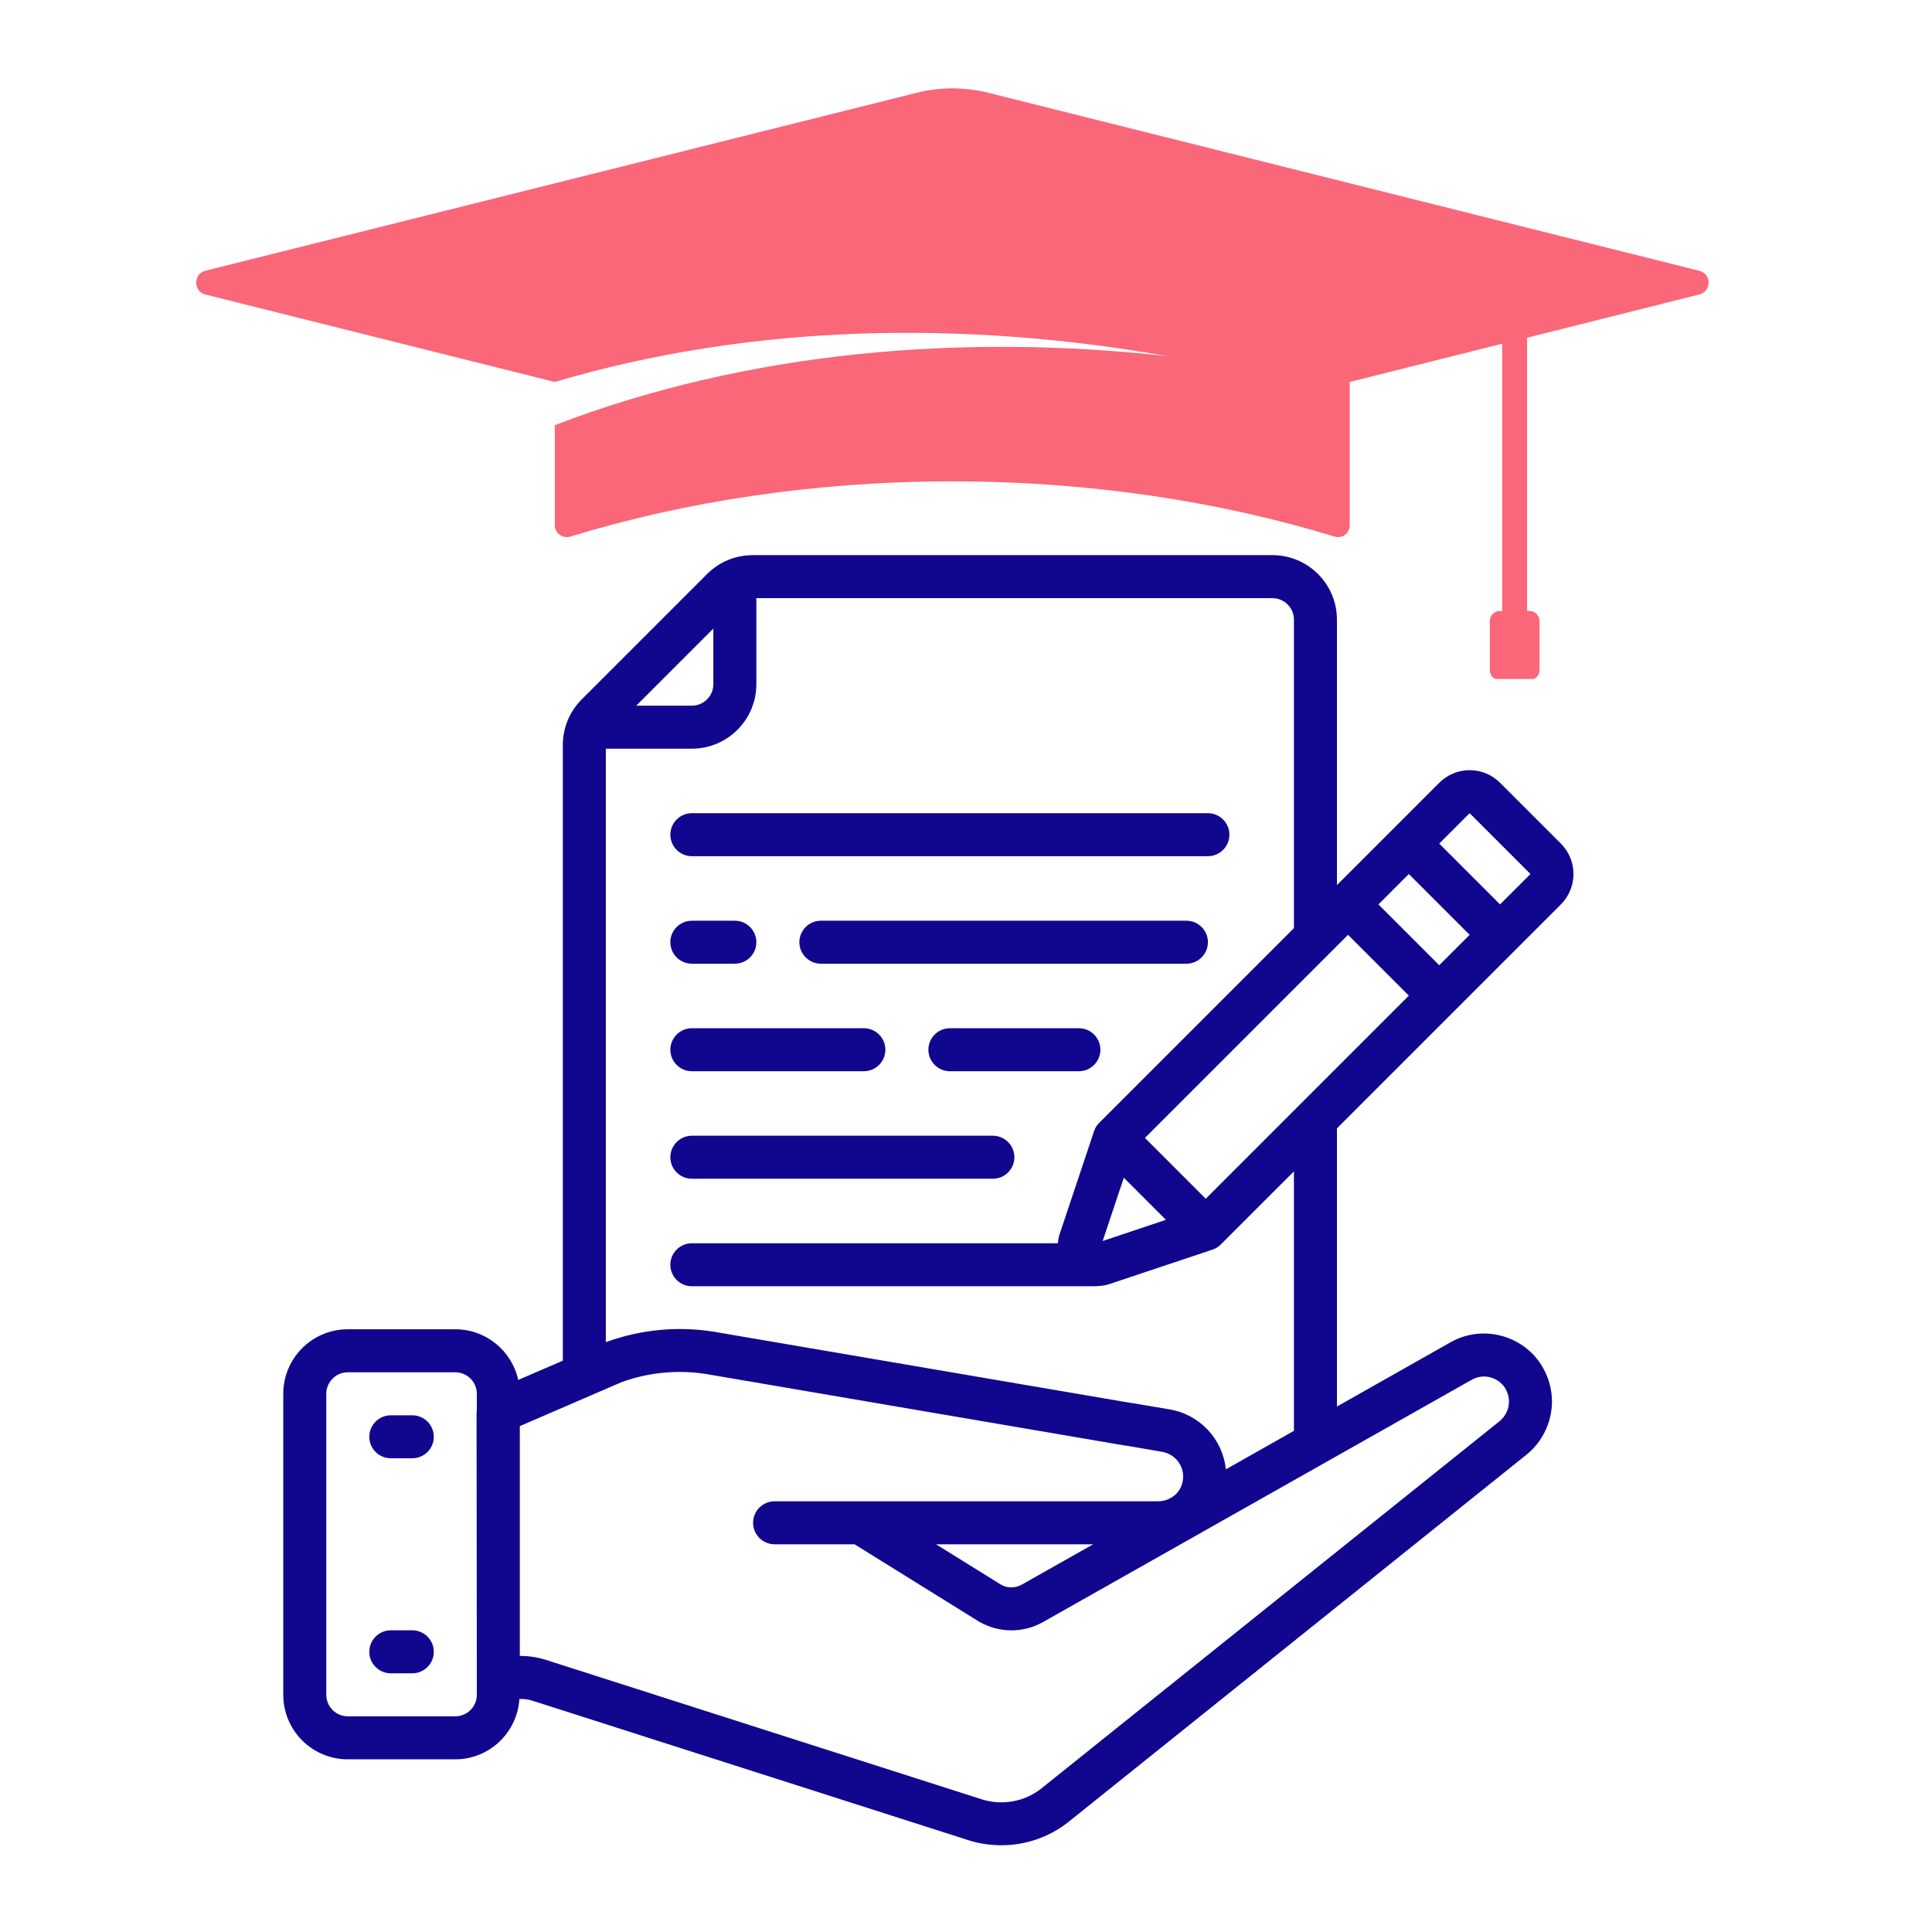
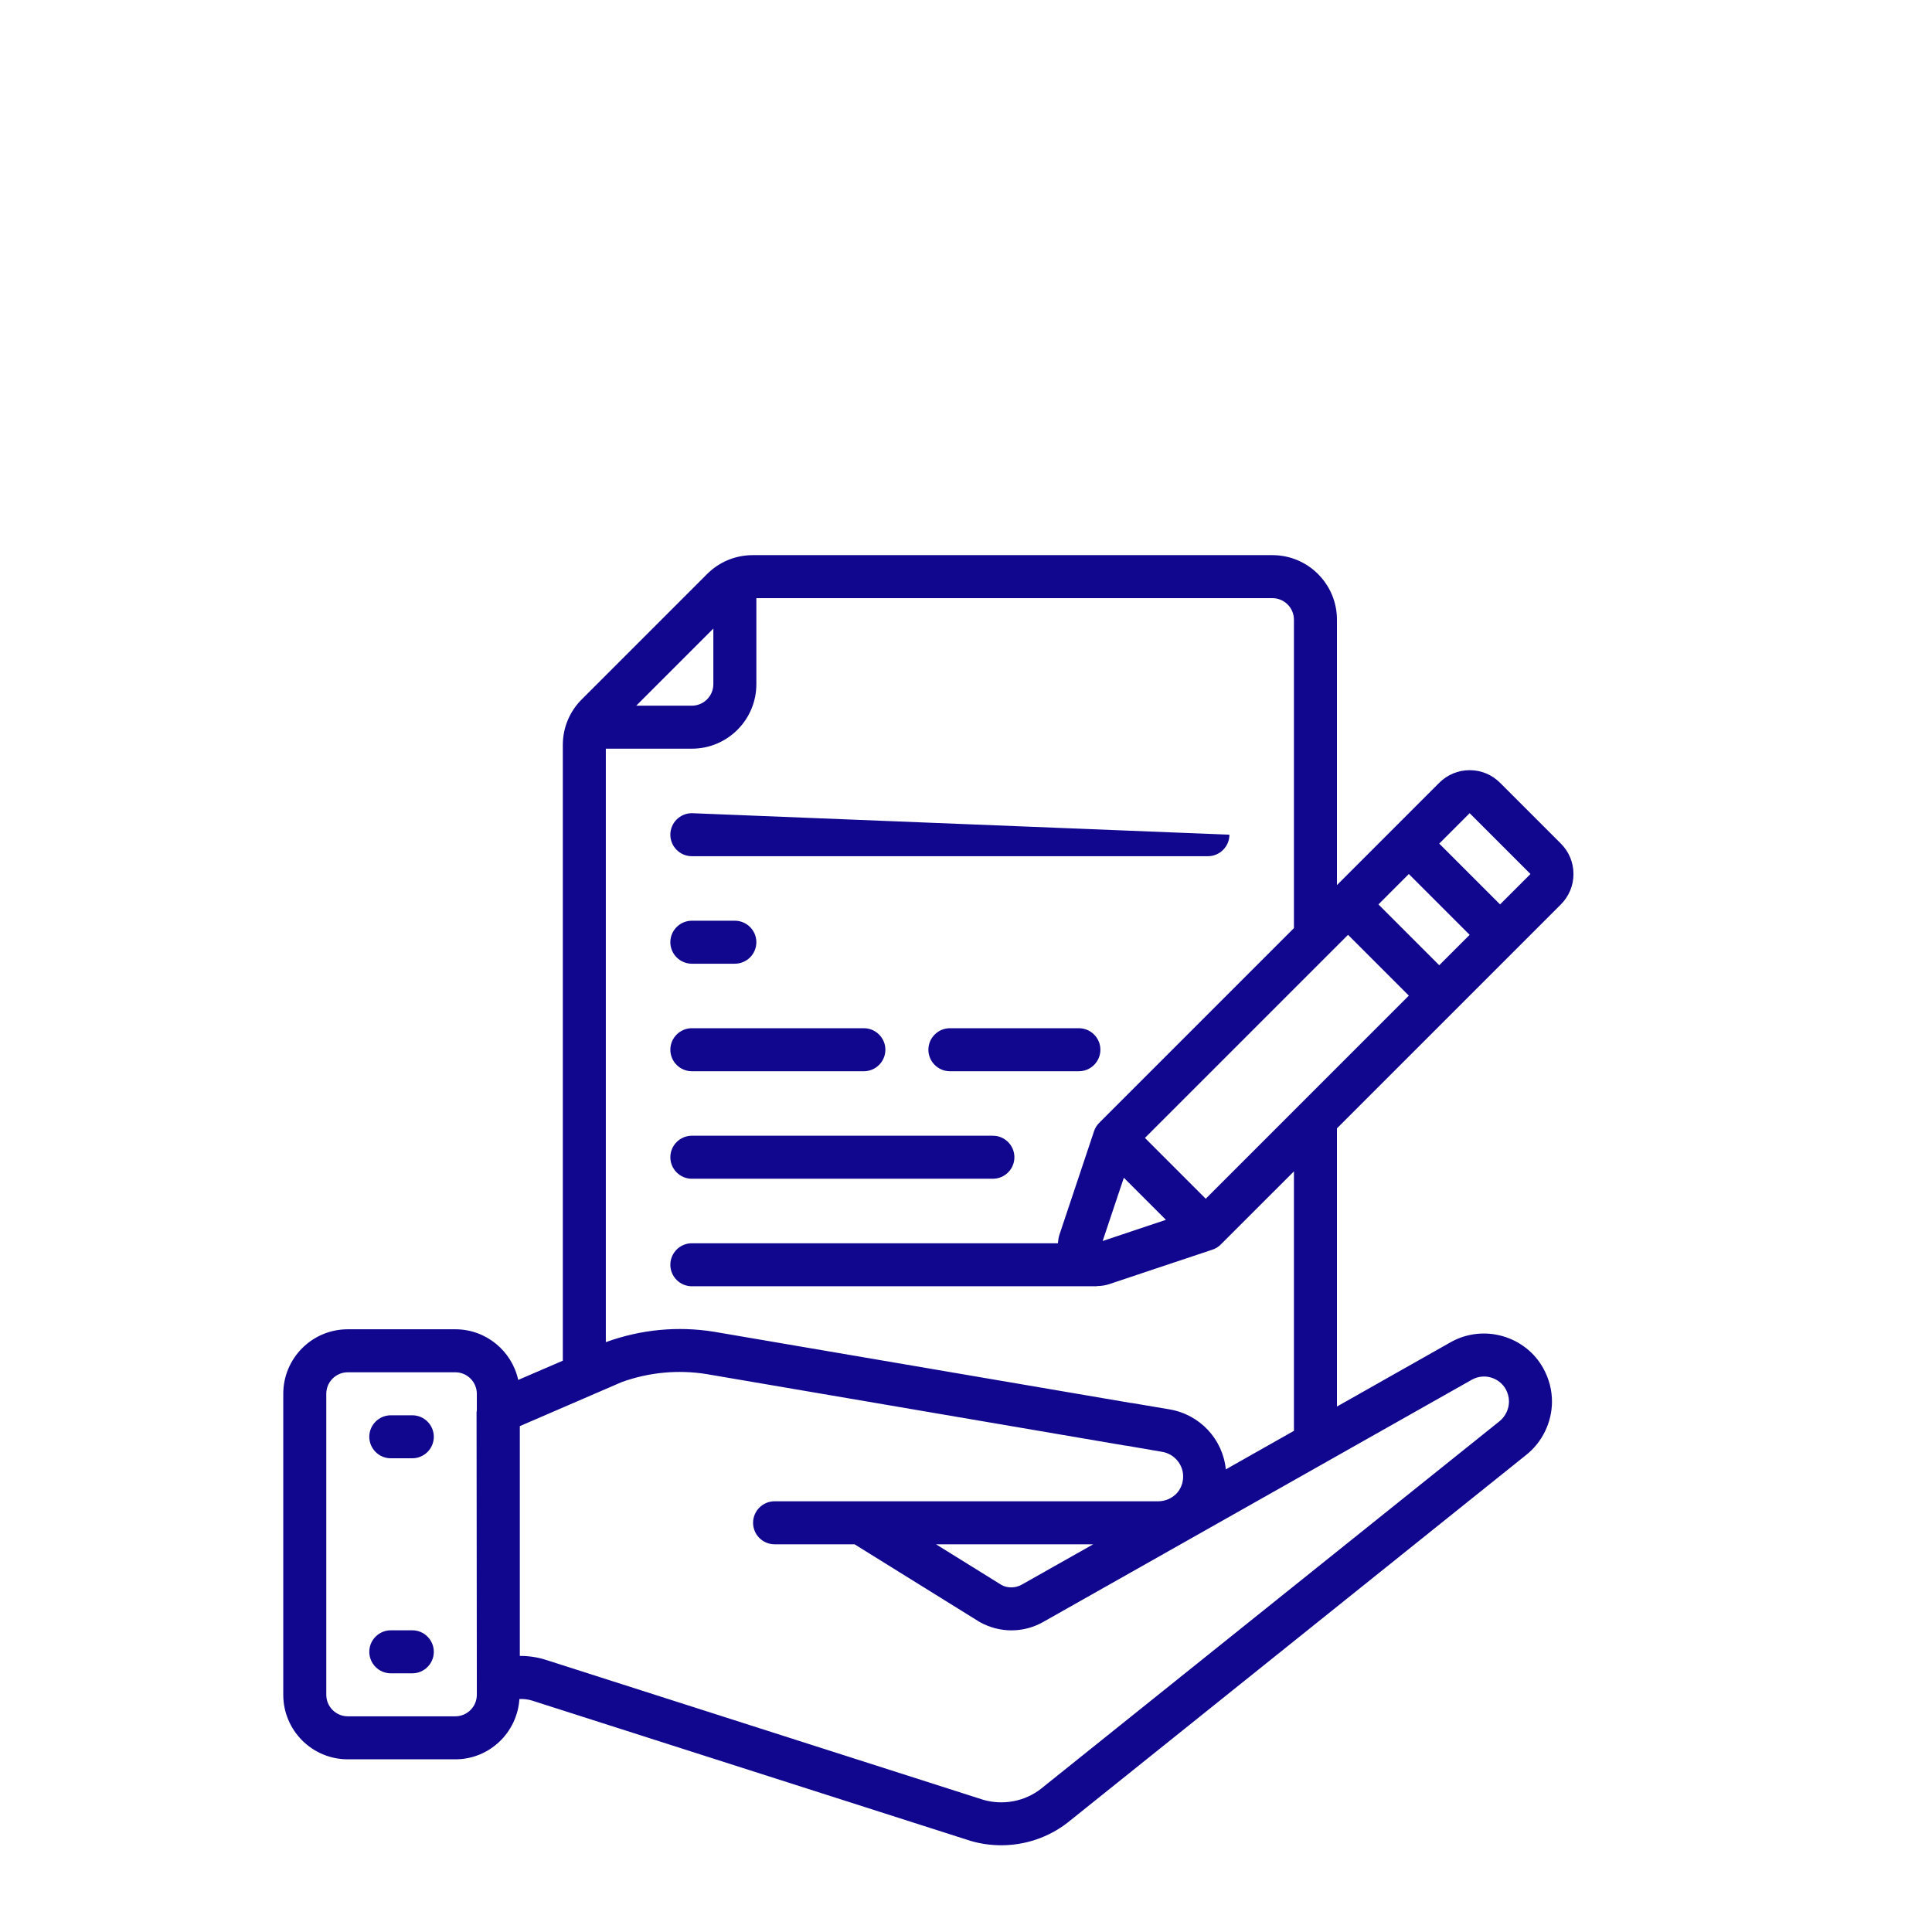
<svg xmlns="http://www.w3.org/2000/svg" width="500" viewBox="0 0 375 375" height="500" preserveAspectRatio="xMidYMid meet">
  <defs>
    <clipPath id="2852e84970">
      <path d="M 54.984 107.754 L 305.57 107.754 L 305.57 358.34 L 54.984 358.34 Z M 54.984 107.754 " clip-rule="nonzero" />
    </clipPath>
    <clipPath id="48e215b2c0">
-       <path d="M 38 17 L 332 17 L 332 131.793 L 38 131.793 Z M 38 17 " clip-rule="nonzero" />
-     </clipPath>
+       </clipPath>
  </defs>
  <g clip-path="url(#2852e84970)">
    <path fill="#11078f" d="M 291.16 175.547 L 279.355 163.742 L 285.258 157.84 L 297.062 169.645 Z M 251.152 277.723 L 237.93 285.203 C 237.344 279.32 232.875 274.527 226.941 273.547 L 219.801 272.34 C 219.703 272.324 219.605 272.309 219.488 272.309 L 138.543 258.484 C 131.582 257.375 124.457 258.027 117.656 260.488 L 117.59 260.504 L 117.59 145.32 L 134.285 145.32 C 141.199 145.32 146.809 139.711 146.809 132.797 L 146.809 116.102 L 246.977 116.102 C 249.277 116.102 251.152 117.977 251.152 120.277 L 251.152 180.145 L 213.344 217.953 C 212.887 218.41 212.543 218.961 212.348 219.582 L 205.633 239.668 C 205.453 240.207 205.387 240.762 205.34 241.316 L 134.285 241.316 C 131.988 241.316 130.113 243.191 130.113 245.488 C 130.113 247.789 131.988 249.664 134.285 249.664 L 212.836 249.664 C 212.887 249.664 212.918 249.629 212.953 249.629 C 213.719 249.613 214.484 249.516 215.234 249.27 L 235.336 242.555 C 235.941 242.359 236.496 242.016 236.949 241.559 L 251.152 227.359 Z M 212.188 299.746 L 198.328 307.574 C 197.055 308.289 195.523 308.273 194.383 307.637 L 181.68 299.746 Z M 285.699 267.793 C 286.824 267.172 288.129 267.012 289.367 267.367 C 290.621 267.727 291.668 268.559 292.27 269.652 C 292.676 270.402 292.891 271.199 292.891 272.031 C 292.891 273.516 292.203 274.934 291.031 275.879 L 202.043 347.207 C 198.867 349.688 194.645 350.453 190.812 349.328 L 105.852 322.148 C 104.289 321.66 102.656 321.414 101.012 321.414 C 100.977 321.414 100.945 321.414 100.898 321.414 L 100.898 276.809 L 120.707 268.25 C 125.957 266.359 131.66 265.82 137.172 266.715 L 218.316 280.574 C 218.398 280.59 218.512 280.59 218.625 280.605 L 225.555 281.797 C 227.887 282.172 229.648 284.227 229.648 286.559 C 229.648 287.879 229.156 289.086 228.293 289.965 C 227.332 290.895 226.094 291.398 224.82 291.398 L 150.344 291.398 C 148.047 291.398 146.172 293.273 146.172 295.574 C 146.172 297.871 148.047 299.746 150.344 299.746 L 165.867 299.746 L 190.145 314.828 C 194.008 316.98 198.59 316.996 202.418 314.859 Z M 92.551 328.965 C 92.551 331.262 90.676 333.137 88.375 333.137 L 67.508 333.137 C 65.207 333.137 63.332 331.262 63.332 328.965 L 63.332 270.531 C 63.332 268.234 65.207 266.359 67.508 266.359 L 88.375 266.359 C 90.676 266.359 92.551 268.234 92.551 270.531 L 92.551 273.809 C 92.551 273.891 92.5 273.988 92.5 274.086 L 92.551 326.34 Z M 138.461 122.004 L 138.461 132.797 C 138.461 135.098 136.586 136.973 134.285 136.973 L 123.492 136.973 Z M 267.555 175.547 L 273.453 169.645 L 285.258 181.449 L 279.355 187.352 Z M 234.031 232.676 L 222.23 220.871 L 261.652 181.449 L 273.453 193.25 Z M 214.027 240.875 L 218.137 228.598 L 226.305 236.766 Z M 291.16 151.938 C 289.578 150.355 287.492 149.492 285.258 149.492 C 285.258 149.492 285.258 149.492 285.242 149.492 C 283.023 149.492 280.922 150.375 279.355 151.938 L 259.5 171.797 L 259.5 120.277 C 259.5 113.363 253.891 107.754 246.977 107.754 L 146.105 107.754 C 142.75 107.754 139.602 109.059 137.223 111.441 L 112.93 135.734 C 110.547 138.113 109.242 141.258 109.242 144.617 L 109.242 264.109 L 100.586 267.84 C 99.363 262.234 94.359 258.012 88.375 258.012 L 67.508 258.012 C 60.594 258.012 54.984 263.617 54.984 270.531 L 54.984 328.965 C 54.984 335.875 60.594 341.484 67.508 341.484 L 88.375 341.484 C 94.996 341.484 100.391 336.301 100.816 329.777 C 101.68 329.746 102.543 329.844 103.344 330.105 L 188.348 357.301 C 190.324 357.887 192.344 358.164 194.348 358.164 C 198.945 358.164 203.496 356.664 207.23 353.762 L 296.23 282.402 C 299.363 279.922 301.238 276.043 301.238 272.031 C 301.238 269.812 300.664 267.613 299.574 265.625 C 297.879 262.543 295.059 260.324 291.668 259.348 C 288.293 258.387 284.703 258.777 281.605 260.504 L 259.5 273.008 L 259.5 219.012 L 302.965 175.547 C 304.531 173.98 305.41 171.879 305.41 169.66 C 305.41 167.41 304.547 165.324 302.965 163.742 L 291.16 151.938 " fill-opacity="1" fill-rule="nonzero" />
  </g>
  <path fill="#11078f" d="M 80.027 274.707 L 75.855 274.707 C 73.555 274.707 71.68 276.582 71.68 278.879 C 71.68 281.18 73.555 283.051 75.855 283.051 L 80.027 283.051 C 82.328 283.051 84.203 281.18 84.203 278.879 C 84.203 276.582 82.328 274.707 80.027 274.707 " fill-opacity="1" fill-rule="nonzero" />
  <path fill="#11078f" d="M 80.027 316.441 L 75.855 316.441 C 73.555 316.441 71.68 318.316 71.68 320.617 C 71.68 322.914 73.555 324.789 75.855 324.789 L 80.027 324.789 C 82.328 324.789 84.203 322.914 84.203 320.617 C 84.203 318.316 82.328 316.441 80.027 316.441 " fill-opacity="1" fill-rule="nonzero" />
  <path fill="#11078f" d="M 134.285 228.793 L 192.719 228.793 C 195.02 228.793 196.895 226.918 196.895 224.621 C 196.895 222.32 195.02 220.445 192.719 220.445 L 134.285 220.445 C 131.988 220.445 130.113 222.32 130.113 224.621 C 130.113 226.918 131.988 228.793 134.285 228.793 " fill-opacity="1" fill-rule="nonzero" />
  <path fill="#11078f" d="M 134.285 207.926 L 167.676 207.926 C 169.977 207.926 171.852 206.051 171.852 203.75 C 171.852 201.453 169.977 199.578 167.676 199.578 L 134.285 199.578 C 131.988 199.578 130.113 201.453 130.113 203.75 C 130.113 206.051 131.988 207.926 134.285 207.926 " fill-opacity="1" fill-rule="nonzero" />
-   <path fill="#11078f" d="M 134.285 166.188 L 234.457 166.188 C 236.754 166.188 238.629 164.312 238.629 162.016 C 238.629 159.715 236.754 157.84 234.457 157.84 L 134.285 157.84 C 131.988 157.84 130.113 159.715 130.113 162.016 C 130.113 164.312 131.988 166.188 134.285 166.188 " fill-opacity="1" fill-rule="nonzero" />
+   <path fill="#11078f" d="M 134.285 166.188 L 234.457 166.188 C 236.754 166.188 238.629 164.312 238.629 162.016 L 134.285 157.84 C 131.988 157.84 130.113 159.715 130.113 162.016 C 130.113 164.312 131.988 166.188 134.285 166.188 " fill-opacity="1" fill-rule="nonzero" />
  <path fill="#11078f" d="M 209.414 199.578 L 184.371 199.578 C 182.074 199.578 180.199 201.453 180.199 203.75 C 180.199 206.051 182.074 207.926 184.371 207.926 L 209.414 207.926 C 211.711 207.926 213.586 206.051 213.586 203.75 C 213.586 201.453 211.711 199.578 209.414 199.578 " fill-opacity="1" fill-rule="nonzero" />
  <path fill="#11078f" d="M 134.285 187.055 L 142.633 187.055 C 144.934 187.055 146.809 185.18 146.809 182.883 C 146.809 180.582 144.934 178.711 142.633 178.711 L 134.285 178.711 C 131.988 178.711 130.113 180.582 130.113 182.883 C 130.113 185.18 131.988 187.055 134.285 187.055 " fill-opacity="1" fill-rule="nonzero" />
-   <path fill="#11078f" d="M 230.281 178.711 L 159.328 178.711 C 157.031 178.711 155.156 180.582 155.156 182.883 C 155.156 185.18 157.031 187.055 159.328 187.055 L 230.281 187.055 C 232.582 187.055 234.457 185.18 234.457 182.883 C 234.457 180.582 232.582 178.711 230.281 178.711 " fill-opacity="1" fill-rule="nonzero" />
  <g clip-path="url(#48e215b2c0)">
    <path fill="#fa6778" d="M 329.766 52.543 L 191.871 18.02 C 187.242 16.863 182.422 16.863 177.887 18.02 L 39.895 52.543 C 37.484 53.121 37.484 56.59 39.895 57.172 L 107.688 74.141 C 146.066 62.762 187.336 62.184 226.586 69.129 C 186.855 64.691 145.004 68.164 107.688 82.531 L 107.688 101.914 C 107.688 103.555 109.23 104.613 110.773 104.133 C 132.758 97.383 158.023 93.43 184.832 93.43 C 211.641 93.43 236.902 97.383 258.984 104.133 C 260.527 104.613 261.977 103.555 261.977 101.914 L 261.977 74.141 L 291.578 66.715 L 291.578 118.598 L 291.098 118.598 C 290.035 118.598 289.168 119.465 289.168 120.527 L 289.168 130.07 C 289.168 131.133 290.035 132 291.098 132 L 296.883 132 C 297.945 132 298.812 131.133 298.812 130.07 L 298.812 120.527 C 298.812 119.465 297.945 118.598 296.883 118.598 L 296.398 118.598 L 296.398 65.559 L 329.766 57.172 C 332.273 56.594 332.273 53.121 329.766 52.543 Z M 329.766 52.543 " fill-opacity="1" fill-rule="nonzero" />
  </g>
</svg>